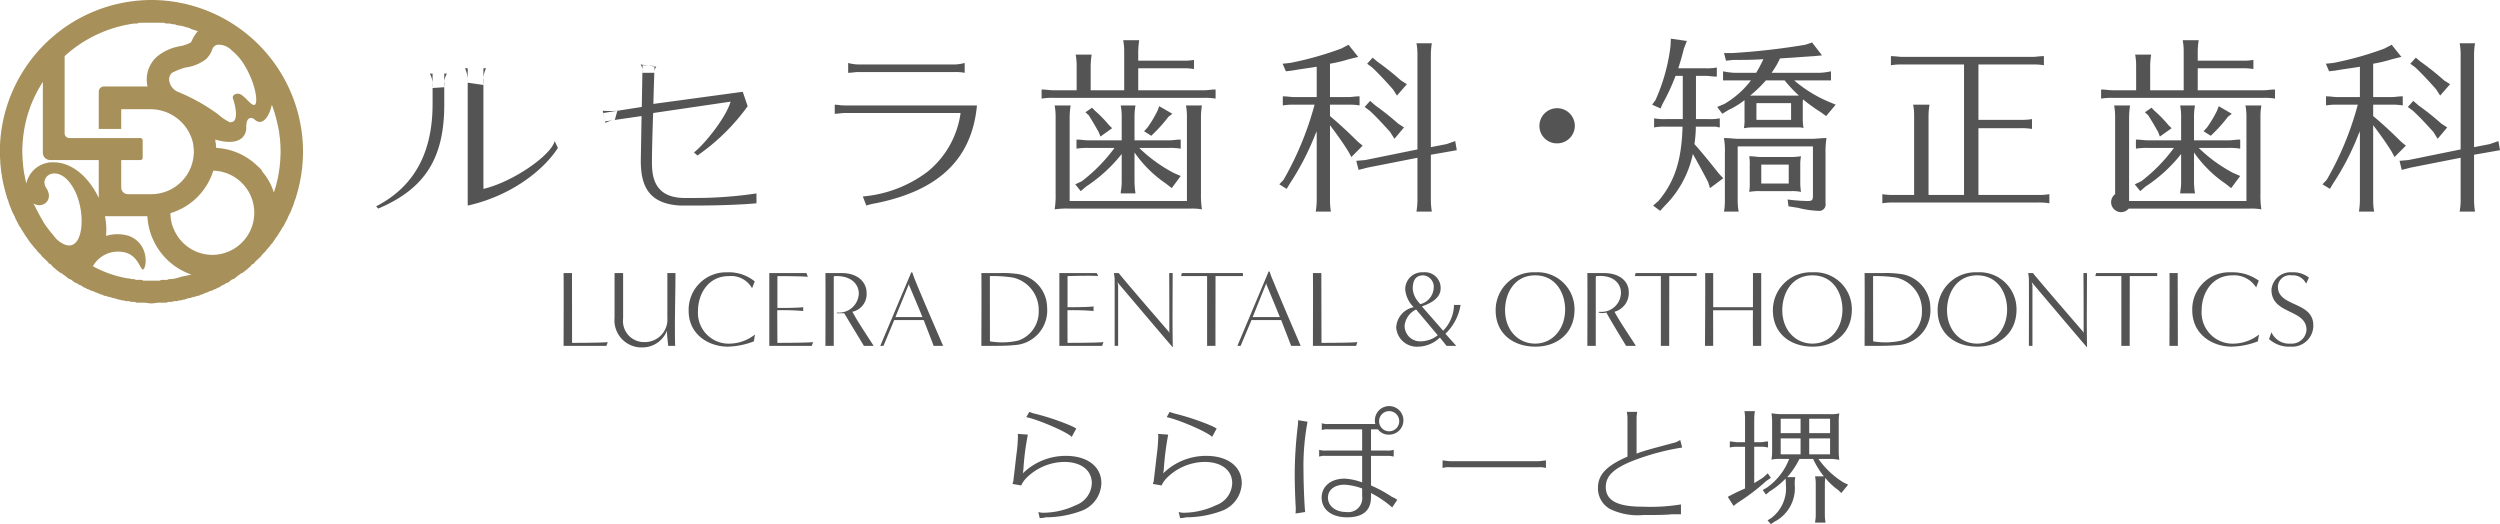
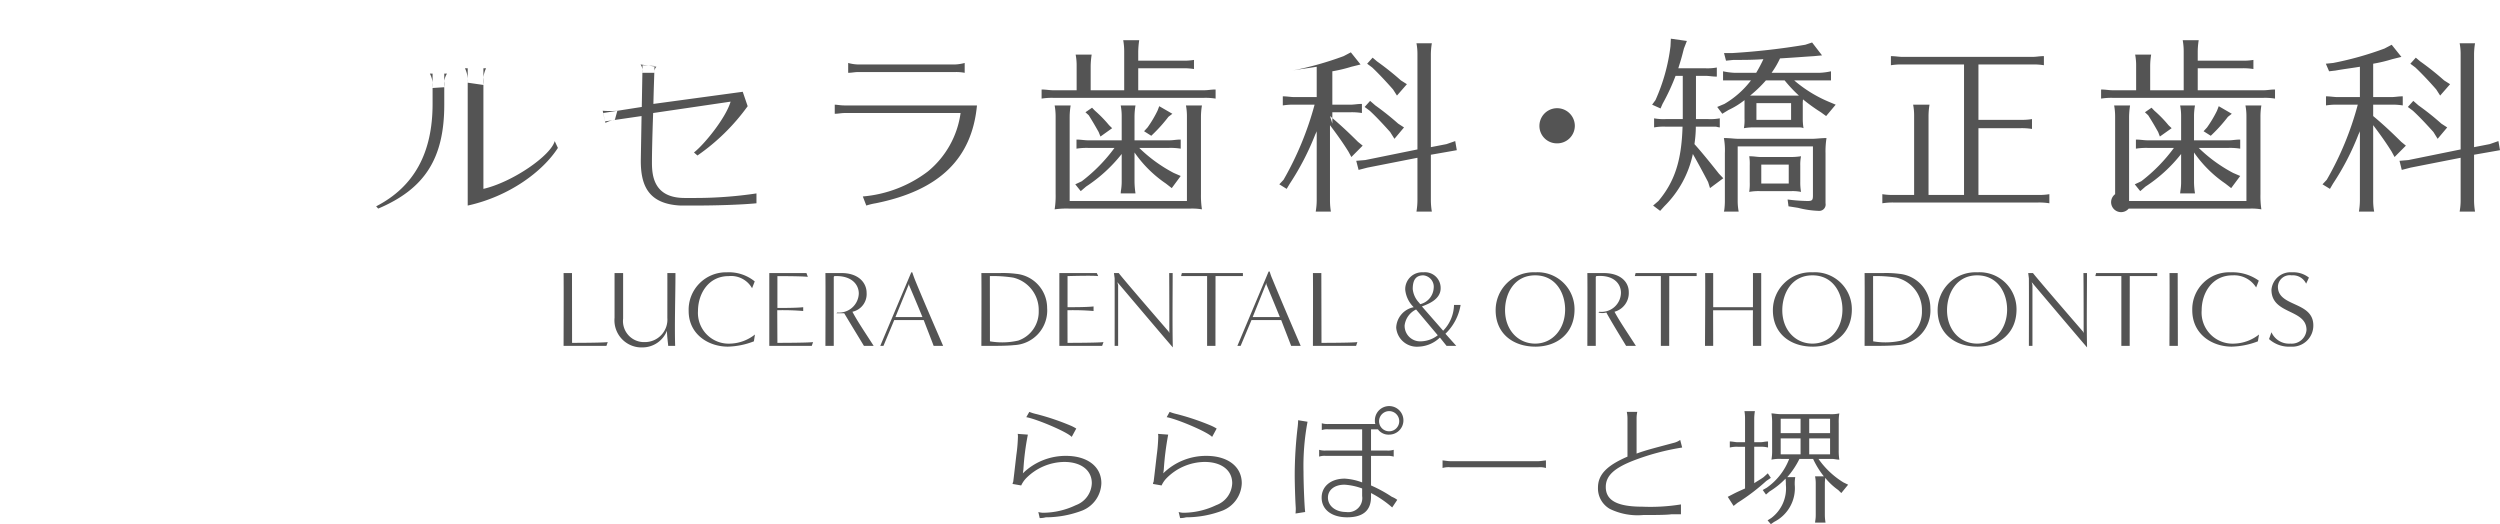
<svg xmlns="http://www.w3.org/2000/svg" id="logo_official02.svg" width="329.59" height="69.1" viewBox="0 0 329.59 69.1">
  <defs>
    <style>
      .cls-1 {
        fill: #545454;
      }

      .cls-1, .cls-2 {
        fill-rule: evenodd;
      }

      .cls-2 {
        fill: #a7905a;
      }
    </style>
  </defs>
-   <path id="シェイプ_834" data-name="シェイプ 834" class="cls-1" d="M1428.92,16772.6a1.587,1.587,0,0,1,.07-0.2c0.03-.2.17-1.4,0.41-3.5a20.777,20.777,0,0,0,.21-2.4,1.8,1.8,0,0,0-.03-0.4l1.34,0.1a33.72,33.72,0,0,0-.59,4.6l-0.07.5a8.068,8.068,0,0,1,5.68-2.3c2.81,0,4.67,1.4,4.67,3.6a4.015,4.015,0,0,1-2.5,3.6,13.513,13.513,0,0,1-4.83.9,2.814,2.814,0,0,1-.8.1l-0.18-.8a2.292,2.292,0,0,0,.65.1,10.135,10.135,0,0,0,4.29-1,3.2,3.2,0,0,0,2.11-2.9c0-1.7-1.41-2.8-3.63-2.8a7.181,7.181,0,0,0-5.08,2.2,3.617,3.617,0,0,0-.6.9l-1.14-.2Zm7.78-6.1c-0.65-.7-4.75-2.4-5.99-2.6l0.4-.7a5.962,5.962,0,0,0,.98.3,32.167,32.167,0,0,1,4.44,1.5,5.175,5.175,0,0,1,.77.4Zm10.73,6.1a0.533,0.533,0,0,1,.07-0.2c0.03-.2.17-1.4,0.41-3.5a21.8,21.8,0,0,0,.2-2.4,1.8,1.8,0,0,0-.03-0.4l1.34,0.1a37.91,37.91,0,0,0-.58,4.6l-0.07.5a8.051,8.051,0,0,1,5.68-2.3c2.81,0,4.67,1.4,4.67,3.6a4.015,4.015,0,0,1-2.5,3.6,13.529,13.529,0,0,1-4.84.9,2.791,2.791,0,0,1-.79.1l-0.19-.8a2.379,2.379,0,0,0,.65.1,10.1,10.1,0,0,0,4.29-1,3.194,3.194,0,0,0,2.12-2.9c0-1.7-1.41-2.8-3.63-2.8a7.146,7.146,0,0,0-5.08,2.2,3.36,3.36,0,0,0-.6.9l-1.14-.2Zm7.78-6.1c-0.66-.7-4.75-2.4-5.99-2.6l0.39-.7a6.363,6.363,0,0,0,.98.3,32.3,32.3,0,0,1,4.45,1.5,5.91,5.91,0,0,1,.77.4Zm11,10.1c0.01-.2.03-0.4,0.03-0.6,0-.1,0-0.1-0.03-0.6-0.05-.9-0.11-2.8-0.11-3.9a54.412,54.412,0,0,1,.4-6.4c0.03-.3.05-0.6,0.05-0.8l1.24,0.2a31.735,31.735,0,0,0-.53,6.6c0,1.5.12,4.6,0.22,5.3Zm9.95-3.7a17.641,17.641,0,0,1,2.75,1.5,2.977,2.977,0,0,1,.71.4l-0.67,1a13.6,13.6,0,0,0-2.79-1.9v0.5q0,2.7-3.15,2.7c-2.02,0-3.36-1-3.36-2.6,0-1.5,1.24-2.5,3.05-2.5a7.8,7.8,0,0,1,2.29.5v-3.5h-4.81a2.236,2.236,0,0,0-.86.1v-0.9a2.563,2.563,0,0,0,.86.1h4.81v-2.8h-4.46a2.159,2.159,0,0,0-.86.1v-0.9a2.505,2.505,0,0,0,.86.1h6.2a0.984,0.984,0,0,1-.06-0.4,1.882,1.882,0,1,1,1.88,1.8,1.727,1.727,0,0,1-1.48-.7h-0.91v2.8h2.13a2.505,2.505,0,0,0,.86-0.1v0.9a2.621,2.621,0,0,0-.86-0.1h-2.13v3.9Zm-1.17.4a8.09,8.09,0,0,0-2.33-.5c-1.32,0-2.18.7-2.18,1.7,0,1.1,1,1.9,2.39,1.9a1.851,1.851,0,0,0,2.12-2.1v-1Zm2.23-8.9a1.33,1.33,0,1,0,1.33-1.3A1.341,1.341,0,0,0,1477.22,16764.4Zm22,6.2a2.784,2.784,0,0,0-.99-0.1h-11.64a2.7,2.7,0,0,0-1,.1v-1c0.17,0,.67.1,1,0.1h11.64c0.29,0,.82-0.1.99-0.1v1Zm17.8,6.1h-1.27c-0.64.1-2.57,0.1-3.72,0.1a8.344,8.344,0,0,1-4.37-.8,3.114,3.114,0,0,1-1.58-2.8c0-1.7,1.11-2.9,3.89-4.1v-5.1a4.417,4.417,0,0,0-.09-0.8h1.38a4.425,4.425,0,0,0-.09.8v4.7c1.34-.5,2.63-0.8,4.84-1.4a2.52,2.52,0,0,0,.91-0.4l0.26,1a31.539,31.539,0,0,0-6.37,1.7c-2.57,1-3.7,2-3.7,3.5,0,1.8,1.55,2.6,4.84,2.6a25.081,25.081,0,0,0,5.07-.3v1.3Zm9.66-4.1c0.45-.3.83-0.5,1.24-0.8l0.55-.5,0.4,0.6-0.59.4a26.941,26.941,0,0,1-3.82,2.9l-0.5.4-0.77-1.2,0.58-.3c0.57-.3,1.02-0.5,1.7-0.8v-5.5h-0.98a3.853,3.853,0,0,0-1.03.1v-0.8c0.38,0,.71.1,1.03,0.1h0.98v-3.1a5.708,5.708,0,0,0-.08-1h1.38a6.346,6.346,0,0,0-.09,1v3.1h0.79c0.4,0,.6-0.1,1.03-0.1v0.8a3.709,3.709,0,0,0-1.03-.1h-0.79v4.8Zm9.93-9.1a4.808,4.808,0,0,0,1.29-.1,6.812,6.812,0,0,0-.08,1.3v3.5a7.431,7.431,0,0,0,.08,1.3c-0.36,0-.63-0.1-1.01-0.1h-1.74a11.085,11.085,0,0,0,3.29,3.1l0.62,0.3-0.9,1.1-0.41-.4a8.564,8.564,0,0,1-1.71-1.6c-0.03.4-.05,0.5-0.05,0.8v4.1a6.346,6.346,0,0,0,.09,1h-1.38l0.02-.2a4.325,4.325,0,0,0,.07-0.8v-4.1a4.588,4.588,0,0,0-.09-1h1.16a11.41,11.41,0,0,1-1.42-2.3h-1.8a10.915,10.915,0,0,1-1.6,2.4h1.05a4.785,4.785,0,0,0-.07.9v0.1a4.971,4.971,0,0,1-2.71,4.9l-0.44.3-0.43-.5,0.48-.3a4.889,4.889,0,0,0,1.93-4.4,5.361,5.361,0,0,0-.04-0.8,10.694,10.694,0,0,1-2.12,1.7l-0.46.4-0.43-.6,0.53-.3a8.233,8.233,0,0,0,2.96-3.8h-1.05a5.08,5.08,0,0,0-1.29.1,6.7,6.7,0,0,0,.09-1.3v-3.5a7.369,7.369,0,0,0-.09-1.3c0.33,0,.67.1,1.29,0.1h6.37Zm-3.82,2.5v-1.9h-2.62v1.9h2.62Zm-2.62.7v2.1h2.62v-2.1h-2.62Zm3.76-.7h2.75v-1.9h-2.75v1.9Zm0,2.8h2.75v-2.1h-2.75v2.1Zm-90.31-53.1a8.207,8.207,0,0,0-.13-1.5h2.11a11.145,11.145,0,0,0-.13,1.5v1.2h5.8a8.392,8.392,0,0,0,1.55-.1v1.2a8.392,8.392,0,0,0-1.55-.1h-5.8v2.9h8.66c0.59,0,.89-0.1,1.54-0.1v1.2a8.287,8.287,0,0,0-1.54-.1h-19.86a8.5,8.5,0,0,0-1.54.1v-1.2c0.56,0,1.05.1,1.54,0.1h3.08v-3.2a7.644,7.644,0,0,0-.13-1.5h2.11a11.145,11.145,0,0,0-.13,1.5v3.2h4.42v-5.1Zm8.27,8.6a7.644,7.644,0,0,0-.13-1.5h2.11a9.092,9.092,0,0,0-.13,1.5v10.2a11.834,11.834,0,0,0,.13,2,7.619,7.619,0,0,0-1.52-.1h-15.97a11.252,11.252,0,0,0-1.93.1,11.116,11.116,0,0,0,.13-2v-10.2a8.207,8.207,0,0,0-.13-1.5h2.11a9.668,9.668,0,0,0-.13,1.5v11.1h15.46v-11.1Zm-6.91,8.5a11.176,11.176,0,0,0,.13,1.6h-1.95l0.02-.3a7.132,7.132,0,0,0,.11-1.3v-3.6a19.822,19.822,0,0,1-4.7,4.3l-0.7.6-0.72-.9,0.85-.4a21.483,21.483,0,0,0,4.32-4.4h-3.47a8.5,8.5,0,0,0-1.54.1v-1.2c0.56,0,1.05.1,1.54,0.1h4.42v-3.1a7.644,7.644,0,0,0-.13-1.5h1.95a9.092,9.092,0,0,0-.13,1.5v3.1h4.55c0.59,0,.9-0.1,1.54-0.1v1.2a8.234,8.234,0,0,0-1.54-.1h-3.93a19.42,19.42,0,0,0,4.55,3.3l0.92,0.4-1.18,1.6-0.77-.6a15.835,15.835,0,0,1-4.14-4.1v3.8Zm-5.21-9.3a16.6,16.6,0,0,1,1.85,1.9l0.41,0.4-1.54,1.1-0.24-.6c-0.51-.9-0.74-1.3-1.3-2.2l-0.44-.4,0.87-.6Zm10.2,0.4-0.52.4a19.741,19.741,0,0,1-1.85,2.1l-0.41.4-0.95-.6,0.46-.5a15.028,15.028,0,0,0,1.31-2.2l0.23-.6Zm20.78,0.3c1.43,1.2,2.59,2.3,3.69,3.4l0.62,0.5-1.49,1.5-0.38-.7c-0.62-1-1.31-2-2.44-3.5v9.9a8.934,8.934,0,0,0,.12,1.5h-2l0.03-.2a9.1,9.1,0,0,0,.1-1.3v-9.1l-0.08.2-0.1.2a34.915,34.915,0,0,1-3.36,6.5l-0.42.7-0.97-.6,0.56-.6a41.56,41.56,0,0,0,4.09-9.9h-2.65a8.557,8.557,0,0,0-1.54.1v-1.2c0.57,0,1.05.1,1.54,0.1H1469v-4c-1.21.2-2.11,0.3-3.21,0.5l-0.85.1-0.44-1,0.98-.1a43.227,43.227,0,0,0,6.76-1.9l0.95-.5,1.28,1.6-1.21.3a19.178,19.178,0,0,1-2.51.6v4.4h2.36c0.59,0,.9-0.1,1.54-0.1v1.2a8.234,8.234,0,0,0-1.54-.1h-2.36v1.5Zm13.3,11.1a9.092,9.092,0,0,0,.13,1.5h-2.03l0.03-.2a9.1,9.1,0,0,0,.1-1.3v-5.6l-6.6,1.3-1.16.3-0.31-1.2,1.19-.1,6.88-1.4v-12.5a7.644,7.644,0,0,0-.13-1.5h2.03a9.092,9.092,0,0,0-.13,1.5v12.2l2.06-.4,1.15-.4,0.21,1.2-1.13.2-2.29.4v6Zm-7.32-12.5a36.533,36.533,0,0,1,3.01,2.4l0.77,0.5-1.26,1.5-0.57-.9c-0.9-1-1.82-2-2.69-2.8l-0.67-.5,0.72-.8Zm0.23-5.8a37.378,37.378,0,0,1,3.14,2.5l0.79,0.5-1.31,1.5-0.51-.8c-0.7-.8-1.8-2-2.75-2.9l-0.67-.5,0.72-.8Zm26.07,8.5a2.326,2.326,0,0,1-2.36,2.3,2.3,2.3,0,0,1-2.31-2.3A2.335,2.335,0,0,1,1503.03,16725.5Zm15.97-1.2v0.3h1.6a6.771,6.771,0,0,0,1.54-.1v1.2a3.1,3.1,0,0,1-.49-0.1h-2.67v0.2a16.991,16.991,0,0,1-.18,2.1c1,1.1,2.44,2.9,3.23,3.9l0.57,0.6-1.75,1.3-0.25-.8c-0.52-1-1.16-2.2-2.01-3.7a13.626,13.626,0,0,1-3.77,6.9l-0.54.6-0.93-.7,0.7-.6c2.18-2.6,3.05-5.4,3.18-9.8h-2.21a6.771,6.771,0,0,0-1.54.1v-1.2a6.862,6.862,0,0,0,1.54.1h2.24v-5.7h-0.95a27.847,27.847,0,0,1-1.72,3.7l-0.26.6-1.11-.5,0.44-.6a24.466,24.466,0,0,0,1.98-7.1l0.05-1,2.11,0.3-0.39,1c-0.28,1.1-.33,1.3-0.74,2.6h3.54a6.726,6.726,0,0,0,1.54-.1v1.2c-0.64,0-.95-0.1-1.54-0.1H1519v5.4Zm16.47-.6a22.953,22.953,0,0,1-2.36-1.7,5.511,5.511,0,0,0-.03.8v1.7a7.308,7.308,0,0,0,.1,1.3,1.094,1.094,0,0,0-.49-0.1h-5.85a7.135,7.135,0,0,0-1.52.1,6.078,6.078,0,0,0,.08-1.3v-2.4a10.452,10.452,0,0,1-2.11,1.3l-0.82.5-0.67-.9,0.95-.4a12,12,0,0,0,3.5-3.1h-3.68v-1.2a9.173,9.173,0,0,0,1.54.2h2.83a20.171,20.171,0,0,0,.95-1.8c-1.36.1-2.54,0.1-3.95,0.1l-0.98.1-0.26-1h1.01a90.752,90.752,0,0,0,9.7-1.1l0.9-.3,1.31,1.7-1.05.1c-1.54.1-2.75,0.2-4.49,0.3a11.823,11.823,0,0,1-1.11,1.9h6.29a8.679,8.679,0,0,0,1.54-.2v1.2h-4.85a17.2,17.2,0,0,0,4.52,2.8l0.95,0.4-1.26,1.5Zm-1.18,3.5c0.59,0,1.2-.1,1.92-0.1a11.116,11.116,0,0,0-.13,2v6.6a0.841,0.841,0,0,1-.9,1,12.441,12.441,0,0,1-2.72-.4l-1.26-.2-0.12-.9a22.93,22.93,0,0,0,2.64.2c0.57,0,.7-0.1.7-0.7v-6.5h-9.92v7.1a7.6,7.6,0,0,0,.13,1.5h-1.95l0.05-.2a8.988,8.988,0,0,0,.08-1.3v-6.2a8.9,8.9,0,0,0-.13-2c0.82,0,1.38.1,1.92,0.1h9.69Zm-2.98,2.4a9.428,9.428,0,0,0,1.54-.1,5.489,5.489,0,0,0-.1,1.2v2.2a7.119,7.119,0,0,0,.1,1.3,5.585,5.585,0,0,0-1.36-.1h-3.96a6.807,6.807,0,0,0-1.51.1,6.931,6.931,0,0,0,.07-1.3v-2.2a5.835,5.835,0,0,0-.07-1.2c0.66,0,1.05.1,1.51,0.1h3.78Zm0.33-8.1h0.93a18.144,18.144,0,0,1-1.88-2h-2.47a16.682,16.682,0,0,1-2.08,2h5.5Zm-4.67,1v2.2h4.57v-2.2h-4.57Zm0.64,8.1v2.5h3.62v-2.5h-3.62Zm36.43,4a8.339,8.339,0,0,0,1.55-.1v1.2a8.339,8.339,0,0,0-1.55-.1h-18.93a8.557,8.557,0,0,0-1.54.1v-1.2a8.448,8.448,0,0,0,1.54.1h2.65v-10.4a7.644,7.644,0,0,0-.13-1.5h2.16a9.092,9.092,0,0,0-.13,1.5v10.4h4.68v-17.2h-8.1a8.557,8.557,0,0,0-1.54.1v-1.2c0.57,0,1.06.1,1.54,0.1h17.09c0.59,0,.89-0.1,1.54-0.1v1.2a8.287,8.287,0,0,0-1.54-.1h-7.09v7.3h5.52a8.234,8.234,0,0,0,1.54-.1v1.3a8.234,8.234,0,0,0-1.54-.1h-5.52v8.8h7.8Zm19.26-18.9a8.207,8.207,0,0,0-.13-1.5h2.11a9.668,9.668,0,0,0-.13,1.5v1.2h5.8a8.234,8.234,0,0,0,1.54-.1v1.2a8.234,8.234,0,0,0-1.54-.1h-5.8v2.9h8.65c0.59,0,.9-0.1,1.54-0.1v1.2a8.234,8.234,0,0,0-1.54-.1h-19.85a8.5,8.5,0,0,0-1.54.1v-1.2c0.56,0,1.05.1,1.54,0.1h3.08v-3.2a7.644,7.644,0,0,0-.13-1.5h2.11a9.668,9.668,0,0,0-.13,1.5v3.2h4.42v-5.1Zm8.27,8.6a7.644,7.644,0,0,0-.13-1.5h2.1a8.934,8.934,0,0,0-.12,1.5v10.2a11.927,11.927,0,0,0,.12,2,7.47,7.47,0,0,0-1.51-.1h-15.98a1.314,1.314,0,1,1-1.79-1.9v-10.2a8.207,8.207,0,0,0-.13-1.5h2.1a11.145,11.145,0,0,0-.13,1.5v11.1h15.47v-11.1Zm-6.91,8.5a9.873,9.873,0,0,0,.13,1.6h-1.96l0.03-.3a7.119,7.119,0,0,0,.1-1.3v-3.6a19.444,19.444,0,0,1-4.7,4.3l-0.69.6-0.72-.9,0.85-.4a21.7,21.7,0,0,0,4.31-4.4h-3.46a8.609,8.609,0,0,0-1.55.1v-1.2c0.57,0,1.06.1,1.55,0.1h4.41v-3.1a7.644,7.644,0,0,0-.13-1.5h1.96a8.114,8.114,0,0,0-.13,1.5v3.1h4.55c0.58,0,.89-0.1,1.54-0.1v1.2a8.341,8.341,0,0,0-1.54-.1h-3.93a19.561,19.561,0,0,0,4.54,3.3l0.93,0.4-1.19,1.6-0.77-.6a15.947,15.947,0,0,1-4.13-4.1v3.8Zm-5.22-9.3a15.806,15.806,0,0,1,1.85,1.9l0.42,0.4-1.55,1.1-0.23-.6c-0.51-.9-0.74-1.3-1.31-2.2l-0.43-.4,0.87-.6Zm10.2,0.4-0.51.4a19.741,19.741,0,0,1-1.85,2.1l-0.41.4-0.95-.6,0.46-.5a15.966,15.966,0,0,0,1.31-2.2l0.23-.6Zm18.64,0.3c1.44,1.2,2.59,2.3,3.7,3.4l0.61,0.5-1.49,1.5-0.38-.7c-0.62-1-1.31-2-2.44-3.5v9.9a8.114,8.114,0,0,0,.13,1.5h-2.01l0.03-.2a9.1,9.1,0,0,0,.1-1.3v-9.1l-0.08.2-0.1.2a33.753,33.753,0,0,1-3.36,6.5l-0.41.7-0.98-.6,0.56-.6a40.752,40.752,0,0,0,4.09-9.9h-2.65a8.557,8.557,0,0,0-1.54.1v-1.2c0.57,0,1.05.1,1.54,0.1h2.93v-4c-1.21.2-2.11,0.3-3.21,0.5l-0.85.1-0.43-1,0.97-.1a42.916,42.916,0,0,0,6.76-1.9l0.95-.5,1.28,1.6-1.21.3a19.178,19.178,0,0,1-2.51.6v4.4h2.36c0.59,0,.9-0.1,1.54-0.1v1.2a8.234,8.234,0,0,0-1.54-.1h-2.36v1.5Zm13.3,11.1a9.092,9.092,0,0,0,.13,1.5h-2.03l0.03-.2a7.845,7.845,0,0,0,.1-1.3v-5.6l-6.6,1.3-1.16.3-0.3-1.2,1.18-.1,6.88-1.4v-12.5a7.644,7.644,0,0,0-.13-1.5h2.03a9.092,9.092,0,0,0-.13,1.5v12.2l2.06-.4,1.15-.4,0.21,1.2-1.13.2-2.29.4v6Zm-7.32-12.5a34.927,34.927,0,0,1,3.01,2.4l0.77,0.5-1.26,1.5-0.56-.9c-0.9-1-1.83-2-2.7-2.8l-0.67-.5,0.72-.8Zm0.23-5.8a35.805,35.805,0,0,1,3.14,2.5l0.79,0.5-1.31,1.5-0.51-.8c-0.69-.8-1.8-2-2.75-2.9l-0.67-.5,0.72-.8Zm-207.75,6.8c-0.41,0-.84.1-1.28,0.1v-1.2c0.28,0,.77.1,1.28,0.1h17.47c-0.67,7-4.93,11.2-13.36,12.9a8.162,8.162,0,0,0-1.23.3l-0.46-1.2a16.469,16.469,0,0,0,8.58-3.3,12.087,12.087,0,0,0,4.31-7.7h-15.31Zm15.85-5.3a5.747,5.747,0,0,0-1.28-.1h-12.79c-0.44,0-.82.1-1.29,0.1v-1.3a5.353,5.353,0,0,0,1.29.2h12.79a5.681,5.681,0,0,0,1.28-.2v1.3Zm-77.59,17.6c5.05-2.6,7.44-7.1,7.44-13.5v-4h1.54v4.1c0,7.1-2.58,11.1-8.71,13.7Zm23.96-7.7c-1.99,3.1-6.41,6.4-11.89,7.6v-18.1h2.07v15.9c3.87-.9,8.9-4.4,9.4-6.3Zm26.18,7.3c-2.04.2-5.45,0.3-8.24,0.3h-1.74c-4.39-.2-5.27-2.8-5.27-5.9,0-.1.05-3,0.1-5.9l-4.81.7-0.26-1.1,5.1-.8c0.05-2.9.1-5.6,0.1-5.5l1.58,0.1c-0.02.8-.1,2.8-0.15,5l11.78-1.6,0.65,1.9a27.325,27.325,0,0,1-6.62,6.5l-0.46-.4c1.3-1,4.18-4.5,4.83-6.7l-10.21,1.5c-0.1,2.6-.16,5.3-0.16,6.5,0,1.7.2,4.7,4.32,4.7h1.34a54.564,54.564,0,0,0,8.12-.6v1.3Zm-18.34-12.2a12.244,12.244,0,0,1-1.93,0l0.36,1.6a3.93,3.93,0,0,1,1.24-.4m3.63-6.2a1.514,1.514,0,0,0-.24-1.1l2.09,0.3a1.076,1.076,0,0,0-.28.8m-29.23,2a3.293,3.293,0,0,0-.36-1.9h2.26a2.679,2.679,0,0,0-.36,1.8m3.09-.6a3.775,3.775,0,0,0-.36-1.9h2.78a3.986,3.986,0,0,0-.35,2.2m65.65,34.4c0-.9.03-8.1,0-9.6h2.44a13.634,13.634,0,0,1,2.14.1,4.517,4.517,0,0,1,4.09,4.5,4.567,4.567,0,0,1-4.37,4.9c-0.88.1-2.5,0.1-3.14,0.1h-1.16Zm1.13-.6a9.542,9.542,0,0,0,3.73-.1,4,4,0,0,0,2.7-3.9,4.381,4.381,0,0,0-3.36-4.4,17.06,17.06,0,0,0-3.08-.2C1425.91,16748.1,1425.92,16751.2,1425.92,16753.9Zm9.15,0.6v-9.6h4.94l0.18,0.4c-0.7-.1-4.04,0-4.04,0v4.1c0.74,0,2.58,0,3.43-.1v0.6a33.59,33.59,0,0,0-3.44-.1l0.01,4.3s4.01,0,4.74-.1l-0.18.5h-5.64Zm14.5-1.7c0-.8,0-6.4-0.02-7.9h0.46c0,2.7-.05,7,0.02,9.8-1.05-1.2-7.31-8.6-7.31-8.6l0.1,0.4v8h-0.46c0-.8.01-6.8,0-8.9l-0.09-.7h0.63c0.59,0.8,6.57,7.7,6.57,7.7Zm4.98,1.7v-9.2h-3.43l0.1-.4h8.05v0.4h-3.61c0,2.7-.01,6.4-0.01,9.2h-1.1Zm11.08,0c-0.34-.9-0.85-2.2-1.31-3.4h-3.92l-1.43,3.4h-0.43l4.12-9.8h0.14a7.272,7.272,0,0,0,.36,1c1.27,3.1,3.13,7.4,3.73,8.8h-1.26Zm-1.49-3.8c-0.77-1.9-1.77-4.3-1.77-4.3v-0.2l-1.81,4.5h3.58Zm4.36,3.8c0-.9.03-8.1,0-9.6h1.11l0.02,9.2s4.02,0,4.73-.1l-0.17.5h-5.69Zm17.62,0-0.88-1.1a4.251,4.251,0,0,1-2.8,1.2,2.729,2.729,0,0,1-2.96-2.5,2.86,2.86,0,0,1,2.31-2.7,3.712,3.712,0,0,1-1.12-2.3,2.231,2.231,0,0,1,2.39-2.3,2.068,2.068,0,0,1,2.28,2.1c0,1.5-1.69,2.1-2.47,2.4l2.8,3.2a5.019,5.019,0,0,0,1.43-3.4h0.87a6.782,6.782,0,0,1-2,3.8l1.43,1.6h-1.28Zm-4.02-4.8a2.687,2.687,0,0,0-1.51,2.1,2.046,2.046,0,0,0,2.17,2.1,3.764,3.764,0,0,0,2.2-.8Zm0.55-.7a2.33,2.33,0,0,0,1.77-2.1,1.515,1.515,0,0,0-1.36-1.7c-0.9,0-1.4.5-1.4,1.8a3.03,3.03,0,0,0,.83,1.8Zm15.18,5.6c-2.92,0-5.24-1.7-5.24-4.8a4.99,4.99,0,0,1,5.23-5,4.872,4.872,0,0,1,5.17,4.9C1502.99,16752.8,1500.74,16754.6,1497.83,16754.6Zm3.92-4.9c0-2.1-1.19-4.5-3.95-4.5s-3.97,2.4-3.97,4.6c0,2.6,1.72,4.4,3.97,4.4C1500.07,16754.2,1501.75,16752.3,1501.75,16749.7Zm8.04,4.8c-0.42-.7-1.84-3-2.61-4.4a1.839,1.839,0,0,1-1.04,0l0.12-.1a2.56,2.56,0,0,0,2.85-2.5c0-1.2-.97-2.4-3.25-2.2l-0.07.1v9.1h-1.11c0-.9.03-8.1,0-9.6h2.15c2.26,0,3.31,1.2,3.31,2.5a2.558,2.558,0,0,1-1.88,2.6c0.63,1.2,1.8,2.9,2.82,4.5h-1.29Zm4.58,0v-9.2h-3.43l0.1-.4h8.05v0.4h-3.61c0,2.7-.01,6.4-0.01,9.2h-1.1Zm12.14,0c0-.5-0.02-3,0-4.7h-5.25c0,1.1.01,3.2,0.01,4.7h-1.08c0-.9.05-8.1,0.02-9.6h1.06v4.5h5.24c0-1.3.01-3.9,0-4.5h1.09v9.6h-1.09Zm7.88,0.1c-2.92,0-5.25-1.7-5.25-4.8a5,5,0,0,1,5.23-5,4.875,4.875,0,0,1,5.18,4.9C1539.55,16752.8,1537.3,16754.6,1534.39,16754.6Zm3.92-4.9c0-2.1-1.19-4.5-3.95-4.5s-3.98,2.4-3.98,4.6c0,2.6,1.73,4.4,3.98,4.4S1538.31,16752.3,1538.31,16749.7Zm2.92,4.8c0-.9.03-8.1,0-9.6h2.44a13.634,13.634,0,0,1,2.14.1,4.517,4.517,0,0,1,4.09,4.5,4.567,4.567,0,0,1-4.37,4.9c-0.88.1-2.5,0.1-3.14,0.1h-1.16Zm1.13-.6a9.542,9.542,0,0,0,3.73-.1,4,4,0,0,0,2.7-3.9,4.381,4.381,0,0,0-3.36-4.4,17.06,17.06,0,0,0-3.08-.2C1542.35,16748.1,1542.36,16751.2,1542.36,16753.9Zm13.74,0.7c-2.92,0-5.24-1.7-5.24-4.8a4.99,4.99,0,0,1,5.23-5,4.872,4.872,0,0,1,5.17,4.9C1561.26,16752.8,1559.01,16754.6,1556.1,16754.6Zm3.92-4.9c0-2.1-1.18-4.5-3.95-4.5-2.74,0-3.97,2.4-3.97,4.6,0,2.6,1.72,4.4,3.97,4.4C1558.34,16754.2,1560.02,16752.3,1560.02,16749.7Zm10.09,3.1c0-.8,0-6.4-0.03-7.9h0.47c0,2.7-.06,7,0.01,9.8-1.05-1.2-7.3-8.6-7.3-8.6l0.1,0.4v8h-0.47c0-.8.02-6.8,0-8.9l-0.09-.7h0.63c0.6,0.8,6.58,7.7,6.58,7.7Zm4.97,1.7v-9.2h-3.43l0.1-.4h8.06v0.4h-3.62c0,2.7-.01,6.4-0.01,9.2h-1.1Zm6.34,0c0-.9.04-8.1,0.01-9.6h1.08c0,2.7.02,6.9,0.02,9.6h-1.11Zm11.66-.6a10.2,10.2,0,0,1-3.45.7c-2.54,0-5.2-1.6-5.2-4.8a4.871,4.871,0,0,1,5.09-5,5.947,5.947,0,0,1,3.68,1.1l-0.35.9a3.405,3.405,0,0,0-3.1-1.6c-2.76,0-4.08,2.4-4.08,4.6a4.092,4.092,0,0,0,4.31,4.4,5.547,5.547,0,0,0,3.25-1.2Zm1.79-1.2a2.532,2.532,0,0,0,2.5,1.5,1.958,1.958,0,0,0,2.12-1.8c0-2.8-4.62-2-4.62-5.3a2.526,2.526,0,0,1,2.72-2.3,3.3,3.3,0,0,1,2.22.7l-0.37.8a1.92,1.92,0,0,0-1.9-1.1,1.571,1.571,0,0,0-1.82,1.5c0,2.7,4.67,1.9,4.67,5.1a2.785,2.785,0,0,1-2.99,2.8,3.916,3.916,0,0,1-2.85-1Zm-225.16,1.8c0-.9.03-8.1,0-9.6h1.11l0.01,9.2s3.99,0,4.7-.1l-0.17.5h-5.65Zm13.79,0c0-.2-0.16-1.3-0.16-2a3.471,3.471,0,0,1-3.16,2.2,3.574,3.574,0,0,1-3.75-3.9v-5.9h1.13v6a2.772,2.772,0,0,0,2.84,3.1,2.967,2.967,0,0,0,2.99-3.2c0-1.8.01-5.1,0-5.9h1.07c0,2.8-.13,6.9-0.04,9.6h-0.92Zm11.3-.6a10.14,10.14,0,0,1-3.43.7c-2.53,0-5.17-1.6-5.17-4.7a4.934,4.934,0,0,1,5.05-5.1,5.391,5.391,0,0,1,3.66,1.2l-0.35.9a3.169,3.169,0,0,0-3.07-1.6c-2.75,0-4.06,2.4-4.06,4.6a4.054,4.054,0,0,0,4.29,4.3,5.484,5.484,0,0,0,3.22-1.2Zm2.03,0.6v-9.6h4.9l0.18,0.5c-0.7-.1-4.01-0.1-4.01-0.1v4.2c0.72,0,2.55,0,3.4-.1v0.5a33.169,33.169,0,0,0-3.42-.1l0.02,4.3s3.98,0,4.7-.1l-0.17.5h-5.6Zm12.48,0c-0.42-.7-1.83-3-2.6-4.3h-1.03l0.12-.1a2.6,2.6,0,0,0,2.83-2.5c0-1.2-.96-2.4-3.22-2.3l-0.08.1v9.1h-1.1c0-.9.03-8.1,0-9.6h2.13c2.25,0,3.3,1.3,3.3,2.6a2.375,2.375,0,0,1-1.87,2.5c0.62,1.2,1.78,2.9,2.8,4.5h-1.28Zm9.19,0c-0.34-.9-0.85-2.2-1.31-3.4h-3.89l-1.42,3.4h-0.42l4.09-9.7h0.13s0.2,0.6.36,1c1.27,3.1,3.11,7.3,3.71,8.7h-1.25Zm-1.48-3.8c-0.77-1.9-1.76-4.2-1.76-4.2v-0.2l-1.8,4.4h3.56Z" transform="translate(-1295.41 -16708.9)" />
-   <path id="シェイプ_833" data-name="シェイプ 833" class="cls-2" d="M1315.38,16708.9a20.037,20.037,0,0,0-19.99,20c0,0.4.03,0.9,0.06,1.3h-0.01c0.01,0.2.02,0.3,0.03,0.4l0.05,0.5c0.01,0.1.04,0.3,0.06,0.5,0.02,0.1.04,0.3,0.07,0.4,0.02,0.2.06,0.4,0.09,0.6a2.74,2.74,0,0,1,.08.4c0.04,0.2.08,0.3,0.13,0.5a1.626,1.626,0,0,0,.1.4c0.04,0.2.1,0.4,0.15,0.6a2.1,2.1,0,0,1,.11.4c0.06,0.2.13,0.3,0.19,0.5,0.04,0.1.08,0.3,0.12,0.4l0.24,0.6c0.04,0.1.07,0.2,0.11,0.3,0.13,0.3.26,0.5,0.4,0.8,0.01,0,.02.1,0.03,0.1,0.13,0.3.26,0.5,0.4,0.8,0.05,0.1.11,0.2,0.16,0.3a2.584,2.584,0,0,1,.31.5c0.07,0.1.14,0.2,0.2,0.3,0.11,0.2.2,0.3,0.31,0.5,0.07,0.1.15,0.2,0.23,0.3,0.1,0.2.21,0.3,0.31,0.5,0.09,0.1.17,0.2,0.26,0.3,0.11,0.1.21,0.3,0.32,0.4,0.09,0.1.18,0.2,0.28,0.3a1.4,1.4,0,0,0,.33.4l0.3,0.3a1.285,1.285,0,0,0,.35.4c0.1,0.1.21,0.2,0.31,0.3a1.44,1.44,0,0,1,.36.4c0.11,0.1.22,0.1,0.33,0.2a1.472,1.472,0,0,0,.38.4c0.11,0.1.23,0.2,0.34,0.3,0.13,0.1.26,0.2,0.4,0.3,0.11,0.1.23,0.1,0.35,0.2s0.27,0.2.41,0.3l0.36,0.3c0.14,0.1.29,0.1,0.43,0.2,0.12,0.1.25,0.2,0.38,0.3s0.29,0.1.43,0.2a0.732,0.732,0,0,0,.39.2l0.45,0.3a0.758,0.758,0,0,1,.4.2,0.929,0.929,0,0,1,.46.2c0.14,0,.27.1,0.41,0.1a0.991,0.991,0,0,0,.48.2c0.14,0.1.27,0.1,0.41,0.2a1.056,1.056,0,0,1,.5.2,0.67,0.67,0,0,1,.42.1c0.16,0,.33.1,0.5,0.1a0.67,0.67,0,0,0,.43.1c0.17,0.1.35,0.1,0.52,0.2a0.656,0.656,0,0,1,.42.1,1.114,1.114,0,0,1,.56.1h0.41a1.209,1.209,0,0,0,.59.1,0.575,0.575,0,0,1,.39.1h0.99c0.33,0,.67.1,1.01,0.1s0.67-.1,1-0.1h1a0.575,0.575,0,0,1,.39-0.1,1.248,1.248,0,0,0,.59-0.1h0.41a1.077,1.077,0,0,1,.55-0.1,0.656,0.656,0,0,1,.42-0.1c0.18-.1.35-0.1,0.53-0.2a0.656,0.656,0,0,0,.42-0.1c0.17,0,.34-0.1.51-0.1a0.656,0.656,0,0,1,.42-0.1,1.023,1.023,0,0,1,.49-0.2c0.14-.1.28-0.1,0.41-0.2a0.991,0.991,0,0,0,.48-0.2c0.14,0,.27-0.1.41-0.1a0.929,0.929,0,0,1,.46-0.2,0.794,0.794,0,0,1,.4-0.2l0.45-.3a0.732,0.732,0,0,0,.39-0.2c0.15-.1.29-0.1,0.44-0.2,0.12-.1.25-0.2,0.37-0.3,0.15-.1.29-0.1,0.43-0.2l0.36-.3c0.14-.1.28-0.2,0.41-0.3s0.24-.1.36-0.2l0.39-.3c0.12-.1.23-0.2,0.34-0.3a1.337,1.337,0,0,0,.38-0.4c0.11-.1.22-0.1,0.33-0.2a1.44,1.44,0,0,1,.36-0.4c0.11-.1.21-0.2,0.31-0.3a1.285,1.285,0,0,0,.35-0.4l0.3-.3a1.6,1.6,0,0,0,.34-0.4l0.27-.3c0.11-.1.22-0.3,0.32-0.4s0.18-.2.26-0.3c0.11-.2.21-0.3,0.31-0.5,0.08-.1.16-0.2,0.23-0.3,0.11-.2.21-0.3,0.31-0.5,0.07-.1.14-0.2,0.2-0.3a2.584,2.584,0,0,1,.31-0.5c0.06-.1.11-0.2,0.16-0.3,0.14-.3.28-0.5,0.41-0.8,0.01,0,.02-0.1.03-0.1,0.13-.3.26-0.5,0.39-0.8,0.04-.1.07-0.2,0.11-0.3,0.08-.2.17-0.4,0.24-0.6,0.04-.1.08-0.3,0.12-0.4,0.07-.2.13-0.3,0.19-0.5a3.294,3.294,0,0,1,.11-0.4c0.06-.2.11-0.4,0.16-0.6a3.77,3.77,0,0,0,.1-0.4c0.04-.2.08-0.3,0.12-0.5a2.74,2.74,0,0,1,.08-0.4c0.03-.2.07-0.4,0.1-0.6,0.02-.1.04-0.3,0.06-0.4,0.02-.2.05-0.4,0.07-0.5,0.01-.2.03-0.3,0.04-0.5,0.01-.1.02-0.2,0.03-0.4h0c0.03-.4.05-0.9,0.05-1.3A20.035,20.035,0,0,0,1315.38,16708.9Zm7.99,6.6a0.913,0.913,0,0,1,.7-0.7,2.357,2.357,0,0,1,1.62.5c0.23,0.2.45,0.4,0.67,0.6a7.554,7.554,0,0,1,1.46,1.9c1.31,2.3,1.61,4.6,1.2,4.9s-1.35-1.2-2-1.4-1.06.3-.89,0.6c0.34,1,.85,3.3-0.46,3.1a6.722,6.722,0,0,1-1.47-1,24.643,24.643,0,0,0-5.36-3h0a1.927,1.927,0,0,1-1.11-1.4,1.163,1.163,0,0,1,.36-1.1,9.122,9.122,0,0,1,1.78-.7,5.68,5.68,0,0,0,2.7-1.1A3.493,3.493,0,0,0,1323.37,16715.5Zm-19.44.8a17.025,17.025,0,0,1,9.18-4.3h0.34c0.12,0,.24-0.1.37-0.1h3.21a0.935,0.935,0,0,0,.51.1h0.28a1.35,1.35,0,0,0,.62.1,0.131,0.131,0,0,1,.14.1c0.24,0,.48.1,0.71,0.1h0.02c0.36,0.1.71,0.2,1.06,0.3a0.151,0.151,0,0,1,.16.1c0.31,0.1.62,0.2,0.92,0.3h0.06a4.373,4.373,0,0,0-.78,1.2,1.194,1.194,0,0,1-.17.3,4.665,4.665,0,0,1-1.47.5,6.387,6.387,0,0,0-3.02,1.4,4.036,4.036,0,0,0-1.23,3.8c0.01,0,.02.1,0.03,0.1h-5.74a0.69,0.69,0,0,0-.7.7v4.9h2.96v-2.6h3.85a5.758,5.758,0,0,1,5.55,4.2c0.01,0,.01.1,0.02,0.1a2.263,2.263,0,0,1,.09.5c0.01,0,.01,0,0.01.1a2.766,2.766,0,0,1,.05.5h0a5.614,5.614,0,0,1-5.58,5.8h-3.12a0.884,0.884,0,0,1-.87-0.9v-3.6h2.47a0.312,0.312,0,0,0,.36-0.3v-2.3a0.312,0.312,0,0,0-.36-0.3h-9.31a0.633,0.633,0,0,1-.62-0.6v-10.2Zm-1.1,24.1c-0.57-.7-1.08-1.3-1.56-2-0.12-.2-0.23-0.4-0.34-0.6-0.36-.6-0.67-1.2-0.96-1.8l-0.18-.3c1.18,0.8,2.77-.4,1.73-2-1.09-1.6,1.64-3.4,3.57,0C1307.05,16737.1,1306.37,16743.6,1302.83,16740.4Zm-0.33-10.1a3.538,3.538,0,0,0-3.62,2.8,14.492,14.492,0,0,0,.81,2.3,14.492,14.492,0,0,1-.81-2.3h0a0.355,0.355,0,0,0-.02-0.1c-0.07-.3-0.14-0.6-0.19-0.9h0l-0.06-.3c-0.04-.2-0.07-0.4-0.1-0.6a0.158,0.158,0,0,0-.01-0.1c-0.02-.1-0.03-0.3-0.04-0.4l-0.05-.5a0.158,0.158,0,0,0-.01-0.1c-0.01-.1-0.01-0.3-0.02-0.4-0.01-.3-0.03-0.5-0.03-0.8s0.01-.6.02-0.8c0.01-.1.02-0.2,0.02-0.3,0.01-.2.02-0.3,0.04-0.5l0.04-.4c0.01-.1.02-0.2,0.04-0.3a16.573,16.573,0,0,1,2.55-6.9v9.3a0.969,0.969,0,0,0,1.01,1h6.36v5C1307.21,16732.4,1305,16730.3,1302.5,16730.3Zm16.73,15.1a4.343,4.343,0,0,1-1.58.3,0.476,0.476,0,0,1-.35.1h-0.37a0.836,0.836,0,0,0-.48.1h-2.04a0.329,0.329,0,0,1-.28-0.1h-0.7a0.31,0.31,0,0,1-.27-0.1,1.845,1.845,0,0,1-.73-0.1h-0.19a14.684,14.684,0,0,1-4.58-1.6,3.776,3.776,0,0,1,3.75-1.9c2.29,0.2,2.49,2.6,2.9,2.3,0.47-.3.75-3.4-1.91-4.4a5.138,5.138,0,0,0-3.01,0,9.288,9.288,0,0,0-.14-2.6h5.59a8.623,8.623,0,0,0,5.81,7.7C1320.19,16745.2,1319.71,16745.3,1319.23,16745.4Zm4.16-2.9a5.525,5.525,0,0,1-5.07-3.4c-0.05-.1-0.09-0.2-0.13-0.3-0.02-.1-0.03-0.1-0.04-0.1a5.712,5.712,0,0,1-.27-1.7,8.452,8.452,0,0,0,5.65-5.6A5.551,5.551,0,0,1,1323.39,16742.5Zm8.99-12.9c-0.01.1-.01,0.2-0.02,0.4-0.01.1-.02,0.3-0.04,0.4-0.01.2-.02,0.3-0.04,0.5-0.02.1-.04,0.3-0.06,0.4s-0.04.3-.06,0.4c-0.03.2-.06,0.3-0.08,0.5a2.476,2.476,0,0,0-.09.4,3.77,3.77,0,0,0-.1.4c-0.02.1-.05,0.2-0.07,0.3-0.01,0-.02,0-0.03.1-0.04.1-.08,0.3-0.13,0.4s-0.07.3-.12,0.4a0.168,0.168,0,0,0-.02.1,7.79,7.79,0,0,0-1.55-2.8,1.667,1.667,0,0,0-.08-0.2c-0.26-.3-0.54-0.5-0.83-0.8-0.16-.1-0.33-0.3-0.5-0.4a8.414,8.414,0,0,0-4.65-1.7c-0.01-.2-0.04-0.5-0.07-0.7h-0.01c-0.02-.2-0.03-0.3-0.05-0.4,3.48,1,4.13-.7,4.1-1.6-0.05-1.3.62-1.5,1.14-1,1.07,0.9,1.94-.6,2.23-2a19.791,19.791,0,0,1,.84,3c0.01,0,.02,0,0.02.1,0.04,0.2.08,0.4,0.11,0.6l0.03,0.3c0.03,0.2.05,0.3,0.07,0.5s0.02,0.3.03,0.4c0.01,0.2.02,0.3,0.03,0.4,0.01,0.3.02,0.6,0.02,0.9C1332.4,16729.1,1332.39,16729.3,1332.38,16729.6Z" transform="translate(-1295.41 -16708.9)" />
+   <path id="シェイプ_834" data-name="シェイプ 834" class="cls-1" d="M1428.92,16772.6a1.587,1.587,0,0,1,.07-0.2c0.03-.2.17-1.4,0.41-3.5a20.777,20.777,0,0,0,.21-2.4,1.8,1.8,0,0,0-.03-0.4l1.34,0.1a33.72,33.72,0,0,0-.59,4.6l-0.07.5a8.068,8.068,0,0,1,5.68-2.3c2.81,0,4.67,1.4,4.67,3.6a4.015,4.015,0,0,1-2.5,3.6,13.513,13.513,0,0,1-4.83.9,2.814,2.814,0,0,1-.8.1l-0.18-.8a2.292,2.292,0,0,0,.65.1,10.135,10.135,0,0,0,4.29-1,3.2,3.2,0,0,0,2.11-2.9c0-1.7-1.41-2.8-3.63-2.8a7.181,7.181,0,0,0-5.08,2.2,3.617,3.617,0,0,0-.6.9l-1.14-.2Zm7.78-6.1c-0.65-.7-4.75-2.4-5.99-2.6l0.4-.7a5.962,5.962,0,0,0,.98.3,32.167,32.167,0,0,1,4.44,1.5,5.175,5.175,0,0,1,.77.4Zm10.73,6.1a0.533,0.533,0,0,1,.07-0.2c0.03-.2.17-1.4,0.41-3.5a21.8,21.8,0,0,0,.2-2.4,1.8,1.8,0,0,0-.03-0.4l1.34,0.1a37.91,37.91,0,0,0-.58,4.6l-0.07.5a8.051,8.051,0,0,1,5.68-2.3c2.81,0,4.67,1.4,4.67,3.6a4.015,4.015,0,0,1-2.5,3.6,13.529,13.529,0,0,1-4.84.9,2.791,2.791,0,0,1-.79.1l-0.19-.8a2.379,2.379,0,0,0,.65.1,10.1,10.1,0,0,0,4.29-1,3.194,3.194,0,0,0,2.12-2.9c0-1.7-1.41-2.8-3.63-2.8a7.146,7.146,0,0,0-5.08,2.2,3.36,3.36,0,0,0-.6.9l-1.14-.2Zm7.78-6.1c-0.66-.7-4.75-2.4-5.99-2.6l0.39-.7a6.363,6.363,0,0,0,.98.3,32.3,32.3,0,0,1,4.45,1.5,5.91,5.91,0,0,1,.77.4Zm11,10.1c0.01-.2.03-0.4,0.03-0.6,0-.1,0-0.1-0.03-0.6-0.05-.9-0.11-2.8-0.11-3.9a54.412,54.412,0,0,1,.4-6.4c0.03-.3.05-0.6,0.05-0.8l1.24,0.2a31.735,31.735,0,0,0-.53,6.6c0,1.5.12,4.6,0.22,5.3Zm9.95-3.7a17.641,17.641,0,0,1,2.75,1.5,2.977,2.977,0,0,1,.71.4l-0.67,1a13.6,13.6,0,0,0-2.79-1.9v0.5q0,2.7-3.15,2.7c-2.02,0-3.36-1-3.36-2.6,0-1.5,1.24-2.5,3.05-2.5a7.8,7.8,0,0,1,2.29.5v-3.5h-4.81a2.236,2.236,0,0,0-.86.1v-0.9a2.563,2.563,0,0,0,.86.1h4.81v-2.8h-4.46a2.159,2.159,0,0,0-.86.1v-0.9a2.505,2.505,0,0,0,.86.1h6.2a0.984,0.984,0,0,1-.06-0.4,1.882,1.882,0,1,1,1.88,1.8,1.727,1.727,0,0,1-1.48-.7h-0.91v2.8h2.13a2.505,2.505,0,0,0,.86-0.1v0.9a2.621,2.621,0,0,0-.86-0.1h-2.13v3.9Zm-1.17.4a8.09,8.09,0,0,0-2.33-.5c-1.32,0-2.18.7-2.18,1.7,0,1.1,1,1.9,2.39,1.9a1.851,1.851,0,0,0,2.12-2.1v-1Zm2.23-8.9a1.33,1.33,0,1,0,1.33-1.3A1.341,1.341,0,0,0,1477.22,16764.4Zm22,6.2a2.784,2.784,0,0,0-.99-0.1h-11.64a2.7,2.7,0,0,0-1,.1v-1c0.17,0,.67.1,1,0.1h11.64c0.29,0,.82-0.1.99-0.1v1Zm17.8,6.1h-1.27c-0.64.1-2.57,0.1-3.72,0.1a8.344,8.344,0,0,1-4.37-.8,3.114,3.114,0,0,1-1.58-2.8c0-1.7,1.11-2.9,3.89-4.1v-5.1a4.417,4.417,0,0,0-.09-0.8h1.38a4.425,4.425,0,0,0-.09.8v4.7c1.34-.5,2.63-0.8,4.84-1.4a2.52,2.52,0,0,0,.91-0.4l0.26,1a31.539,31.539,0,0,0-6.37,1.7c-2.57,1-3.7,2-3.7,3.5,0,1.8,1.55,2.6,4.84,2.6a25.081,25.081,0,0,0,5.07-.3v1.3Zm9.66-4.1c0.45-.3.83-0.5,1.24-0.8l0.55-.5,0.4,0.6-0.59.4a26.941,26.941,0,0,1-3.82,2.9l-0.5.4-0.77-1.2,0.58-.3c0.57-.3,1.02-0.5,1.7-0.8v-5.5h-0.98a3.853,3.853,0,0,0-1.03.1v-0.8c0.38,0,.71.1,1.03,0.1h0.98v-3.1a5.708,5.708,0,0,0-.08-1h1.38a6.346,6.346,0,0,0-.09,1v3.1h0.79c0.4,0,.6-0.1,1.03-0.1v0.8a3.709,3.709,0,0,0-1.03-.1h-0.79v4.8Zm9.93-9.1a4.808,4.808,0,0,0,1.29-.1,6.812,6.812,0,0,0-.08,1.3v3.5a7.431,7.431,0,0,0,.08,1.3c-0.36,0-.63-0.1-1.01-0.1h-1.74a11.085,11.085,0,0,0,3.29,3.1l0.62,0.3-0.9,1.1-0.41-.4a8.564,8.564,0,0,1-1.71-1.6c-0.03.4-.05,0.5-0.05,0.8v4.1a6.346,6.346,0,0,0,.09,1h-1.38l0.02-.2a4.325,4.325,0,0,0,.07-0.8v-4.1a4.588,4.588,0,0,0-.09-1h1.16a11.41,11.41,0,0,1-1.42-2.3h-1.8a10.915,10.915,0,0,1-1.6,2.4h1.05a4.785,4.785,0,0,0-.07.9v0.1a4.971,4.971,0,0,1-2.71,4.9l-0.44.3-0.43-.5,0.48-.3a4.889,4.889,0,0,0,1.93-4.4,5.361,5.361,0,0,0-.04-0.8,10.694,10.694,0,0,1-2.12,1.7l-0.46.4-0.43-.6,0.53-.3a8.233,8.233,0,0,0,2.96-3.8h-1.05a5.08,5.08,0,0,0-1.29.1,6.7,6.7,0,0,0,.09-1.3v-3.5a7.369,7.369,0,0,0-.09-1.3c0.33,0,.67.1,1.29,0.1h6.37Zm-3.82,2.5v-1.9h-2.62v1.9h2.62Zm-2.62.7v2.1h2.62v-2.1h-2.62Zm3.76-.7h2.75v-1.9h-2.75v1.9Zm0,2.8h2.75v-2.1h-2.75v2.1Zm-90.31-53.1a8.207,8.207,0,0,0-.13-1.5h2.11a11.145,11.145,0,0,0-.13,1.5v1.2h5.8a8.392,8.392,0,0,0,1.55-.1v1.2a8.392,8.392,0,0,0-1.55-.1h-5.8v2.9h8.66c0.59,0,.89-0.1,1.54-0.1v1.2a8.287,8.287,0,0,0-1.54-.1h-19.86a8.5,8.5,0,0,0-1.54.1v-1.2c0.56,0,1.05.1,1.54,0.1h3.08v-3.2a7.644,7.644,0,0,0-.13-1.5h2.11a11.145,11.145,0,0,0-.13,1.5v3.2h4.42v-5.1Zm8.27,8.6a7.644,7.644,0,0,0-.13-1.5h2.11a9.092,9.092,0,0,0-.13,1.5v10.2a11.834,11.834,0,0,0,.13,2,7.619,7.619,0,0,0-1.52-.1h-15.97a11.252,11.252,0,0,0-1.93.1,11.116,11.116,0,0,0,.13-2v-10.2a8.207,8.207,0,0,0-.13-1.5h2.11a9.668,9.668,0,0,0-.13,1.5v11.1h15.46v-11.1Zm-6.91,8.5a11.176,11.176,0,0,0,.13,1.6h-1.95l0.02-.3a7.132,7.132,0,0,0,.11-1.3v-3.6a19.822,19.822,0,0,1-4.7,4.3l-0.7.6-0.72-.9,0.85-.4a21.483,21.483,0,0,0,4.32-4.4h-3.47a8.5,8.5,0,0,0-1.54.1v-1.2c0.56,0,1.05.1,1.54,0.1h4.42v-3.1a7.644,7.644,0,0,0-.13-1.5h1.95a9.092,9.092,0,0,0-.13,1.5v3.1h4.55c0.59,0,.9-0.1,1.54-0.1v1.2a8.234,8.234,0,0,0-1.54-.1h-3.93a19.42,19.42,0,0,0,4.55,3.3l0.92,0.4-1.18,1.6-0.77-.6a15.835,15.835,0,0,1-4.14-4.1v3.8Zm-5.21-9.3a16.6,16.6,0,0,1,1.85,1.9l0.41,0.4-1.54,1.1-0.24-.6c-0.51-.9-0.74-1.3-1.3-2.2l-0.44-.4,0.87-.6Zm10.2,0.4-0.52.4a19.741,19.741,0,0,1-1.85,2.1l-0.41.4-0.95-.6,0.46-.5a15.028,15.028,0,0,0,1.31-2.2l0.23-.6Zm20.78,0.3c1.43,1.2,2.59,2.3,3.69,3.4l0.62,0.5-1.49,1.5-0.38-.7c-0.62-1-1.31-2-2.44-3.5v9.9a8.934,8.934,0,0,0,.12,1.5h-2l0.03-.2a9.1,9.1,0,0,0,.1-1.3v-9.1l-0.08.2-0.1.2a34.915,34.915,0,0,1-3.36,6.5l-0.42.7-0.97-.6,0.56-.6a41.56,41.56,0,0,0,4.09-9.9h-2.65a8.557,8.557,0,0,0-1.54.1v-1.2c0.57,0,1.05.1,1.54,0.1H1469v-4c-1.21.2-2.11,0.3-3.21,0.5a43.227,43.227,0,0,0,6.76-1.9l0.95-.5,1.28,1.6-1.21.3a19.178,19.178,0,0,1-2.51.6v4.4h2.36c0.59,0,.9-0.1,1.54-0.1v1.2a8.234,8.234,0,0,0-1.54-.1h-2.36v1.5Zm13.3,11.1a9.092,9.092,0,0,0,.13,1.5h-2.03l0.03-.2a9.1,9.1,0,0,0,.1-1.3v-5.6l-6.6,1.3-1.16.3-0.31-1.2,1.19-.1,6.88-1.4v-12.5a7.644,7.644,0,0,0-.13-1.5h2.03a9.092,9.092,0,0,0-.13,1.5v12.2l2.06-.4,1.15-.4,0.21,1.2-1.13.2-2.29.4v6Zm-7.32-12.5a36.533,36.533,0,0,1,3.01,2.4l0.77,0.5-1.26,1.5-0.57-.9c-0.9-1-1.82-2-2.69-2.8l-0.67-.5,0.72-.8Zm0.23-5.8a37.378,37.378,0,0,1,3.14,2.5l0.79,0.5-1.31,1.5-0.51-.8c-0.7-.8-1.8-2-2.75-2.9l-0.67-.5,0.72-.8Zm26.07,8.5a2.326,2.326,0,0,1-2.36,2.3,2.3,2.3,0,0,1-2.31-2.3A2.335,2.335,0,0,1,1503.03,16725.5Zm15.97-1.2v0.3h1.6a6.771,6.771,0,0,0,1.54-.1v1.2a3.1,3.1,0,0,1-.49-0.1h-2.67v0.2a16.991,16.991,0,0,1-.18,2.1c1,1.1,2.44,2.9,3.23,3.9l0.57,0.6-1.75,1.3-0.25-.8c-0.52-1-1.16-2.2-2.01-3.7a13.626,13.626,0,0,1-3.77,6.9l-0.54.6-0.93-.7,0.7-.6c2.18-2.6,3.05-5.4,3.18-9.8h-2.21a6.771,6.771,0,0,0-1.54.1v-1.2a6.862,6.862,0,0,0,1.54.1h2.24v-5.7h-0.95a27.847,27.847,0,0,1-1.72,3.7l-0.26.6-1.11-.5,0.44-.6a24.466,24.466,0,0,0,1.98-7.1l0.05-1,2.11,0.3-0.39,1c-0.28,1.1-.33,1.3-0.74,2.6h3.54a6.726,6.726,0,0,0,1.54-.1v1.2c-0.64,0-.95-0.1-1.54-0.1H1519v5.4Zm16.47-.6a22.953,22.953,0,0,1-2.36-1.7,5.511,5.511,0,0,0-.03.8v1.7a7.308,7.308,0,0,0,.1,1.3,1.094,1.094,0,0,0-.49-0.1h-5.85a7.135,7.135,0,0,0-1.52.1,6.078,6.078,0,0,0,.08-1.3v-2.4a10.452,10.452,0,0,1-2.11,1.3l-0.82.5-0.67-.9,0.95-.4a12,12,0,0,0,3.5-3.1h-3.68v-1.2a9.173,9.173,0,0,0,1.54.2h2.83a20.171,20.171,0,0,0,.95-1.8c-1.36.1-2.54,0.1-3.95,0.1l-0.98.1-0.26-1h1.01a90.752,90.752,0,0,0,9.7-1.1l0.9-.3,1.31,1.7-1.05.1c-1.54.1-2.75,0.2-4.49,0.3a11.823,11.823,0,0,1-1.11,1.9h6.29a8.679,8.679,0,0,0,1.54-.2v1.2h-4.85a17.2,17.2,0,0,0,4.52,2.8l0.95,0.4-1.26,1.5Zm-1.18,3.5c0.59,0,1.2-.1,1.92-0.1a11.116,11.116,0,0,0-.13,2v6.6a0.841,0.841,0,0,1-.9,1,12.441,12.441,0,0,1-2.72-.4l-1.26-.2-0.12-.9a22.93,22.93,0,0,0,2.64.2c0.57,0,.7-0.1.7-0.7v-6.5h-9.92v7.1a7.6,7.6,0,0,0,.13,1.5h-1.95l0.05-.2a8.988,8.988,0,0,0,.08-1.3v-6.2a8.9,8.9,0,0,0-.13-2c0.82,0,1.38.1,1.92,0.1h9.69Zm-2.98,2.4a9.428,9.428,0,0,0,1.54-.1,5.489,5.489,0,0,0-.1,1.2v2.2a7.119,7.119,0,0,0,.1,1.3,5.585,5.585,0,0,0-1.36-.1h-3.96a6.807,6.807,0,0,0-1.51.1,6.931,6.931,0,0,0,.07-1.3v-2.2a5.835,5.835,0,0,0-.07-1.2c0.66,0,1.05.1,1.51,0.1h3.78Zm0.33-8.1h0.93a18.144,18.144,0,0,1-1.88-2h-2.47a16.682,16.682,0,0,1-2.08,2h5.5Zm-4.67,1v2.2h4.57v-2.2h-4.57Zm0.64,8.1v2.5h3.62v-2.5h-3.62Zm36.43,4a8.339,8.339,0,0,0,1.55-.1v1.2a8.339,8.339,0,0,0-1.55-.1h-18.93a8.557,8.557,0,0,0-1.54.1v-1.2a8.448,8.448,0,0,0,1.54.1h2.65v-10.4a7.644,7.644,0,0,0-.13-1.5h2.16a9.092,9.092,0,0,0-.13,1.5v10.4h4.68v-17.2h-8.1a8.557,8.557,0,0,0-1.54.1v-1.2c0.57,0,1.06.1,1.54,0.1h17.09c0.59,0,.89-0.1,1.54-0.1v1.2a8.287,8.287,0,0,0-1.54-.1h-7.09v7.3h5.52a8.234,8.234,0,0,0,1.54-.1v1.3a8.234,8.234,0,0,0-1.54-.1h-5.52v8.8h7.8Zm19.26-18.9a8.207,8.207,0,0,0-.13-1.5h2.11a9.668,9.668,0,0,0-.13,1.5v1.2h5.8a8.234,8.234,0,0,0,1.54-.1v1.2a8.234,8.234,0,0,0-1.54-.1h-5.8v2.9h8.65c0.59,0,.9-0.1,1.54-0.1v1.2a8.234,8.234,0,0,0-1.54-.1h-19.85a8.5,8.5,0,0,0-1.54.1v-1.2c0.56,0,1.05.1,1.54,0.1h3.08v-3.2a7.644,7.644,0,0,0-.13-1.5h2.11a9.668,9.668,0,0,0-.13,1.5v3.2h4.42v-5.1Zm8.27,8.6a7.644,7.644,0,0,0-.13-1.5h2.1a8.934,8.934,0,0,0-.12,1.5v10.2a11.927,11.927,0,0,0,.12,2,7.47,7.47,0,0,0-1.51-.1h-15.98a1.314,1.314,0,1,1-1.79-1.9v-10.2a8.207,8.207,0,0,0-.13-1.5h2.1a11.145,11.145,0,0,0-.13,1.5v11.1h15.47v-11.1Zm-6.91,8.5a9.873,9.873,0,0,0,.13,1.6h-1.96l0.03-.3a7.119,7.119,0,0,0,.1-1.3v-3.6a19.444,19.444,0,0,1-4.7,4.3l-0.69.6-0.72-.9,0.85-.4a21.7,21.7,0,0,0,4.31-4.4h-3.46a8.609,8.609,0,0,0-1.55.1v-1.2c0.57,0,1.06.1,1.55,0.1h4.41v-3.1a7.644,7.644,0,0,0-.13-1.5h1.96a8.114,8.114,0,0,0-.13,1.5v3.1h4.55c0.58,0,.89-0.1,1.54-0.1v1.2a8.341,8.341,0,0,0-1.54-.1h-3.93a19.561,19.561,0,0,0,4.54,3.3l0.93,0.4-1.19,1.6-0.77-.6a15.947,15.947,0,0,1-4.13-4.1v3.8Zm-5.22-9.3a15.806,15.806,0,0,1,1.85,1.9l0.42,0.4-1.55,1.1-0.23-.6c-0.51-.9-0.74-1.3-1.31-2.2l-0.43-.4,0.87-.6Zm10.2,0.4-0.51.4a19.741,19.741,0,0,1-1.85,2.1l-0.41.4-0.95-.6,0.46-.5a15.966,15.966,0,0,0,1.31-2.2l0.23-.6Zm18.64,0.3c1.44,1.2,2.59,2.3,3.7,3.4l0.61,0.5-1.49,1.5-0.38-.7c-0.62-1-1.31-2-2.44-3.5v9.9a8.114,8.114,0,0,0,.13,1.5h-2.01l0.03-.2a9.1,9.1,0,0,0,.1-1.3v-9.1l-0.08.2-0.1.2a33.753,33.753,0,0,1-3.36,6.5l-0.41.7-0.98-.6,0.56-.6a40.752,40.752,0,0,0,4.09-9.9h-2.65a8.557,8.557,0,0,0-1.54.1v-1.2c0.57,0,1.05.1,1.54,0.1h2.93v-4c-1.21.2-2.11,0.3-3.21,0.5l-0.85.1-0.43-1,0.97-.1a42.916,42.916,0,0,0,6.76-1.9l0.95-.5,1.28,1.6-1.21.3a19.178,19.178,0,0,1-2.51.6v4.4h2.36c0.59,0,.9-0.1,1.54-0.1v1.2a8.234,8.234,0,0,0-1.54-.1h-2.36v1.5Zm13.3,11.1a9.092,9.092,0,0,0,.13,1.5h-2.03l0.03-.2a7.845,7.845,0,0,0,.1-1.3v-5.6l-6.6,1.3-1.16.3-0.3-1.2,1.18-.1,6.88-1.4v-12.5a7.644,7.644,0,0,0-.13-1.5h2.03a9.092,9.092,0,0,0-.13,1.5v12.2l2.06-.4,1.15-.4,0.21,1.2-1.13.2-2.29.4v6Zm-7.32-12.5a34.927,34.927,0,0,1,3.01,2.4l0.77,0.5-1.26,1.5-0.56-.9c-0.9-1-1.83-2-2.7-2.8l-0.67-.5,0.72-.8Zm0.23-5.8a35.805,35.805,0,0,1,3.14,2.5l0.79,0.5-1.31,1.5-0.51-.8c-0.69-.8-1.8-2-2.75-2.9l-0.67-.5,0.72-.8Zm-207.75,6.8c-0.41,0-.84.1-1.28,0.1v-1.2c0.28,0,.77.1,1.28,0.1h17.47c-0.67,7-4.93,11.2-13.36,12.9a8.162,8.162,0,0,0-1.23.3l-0.46-1.2a16.469,16.469,0,0,0,8.58-3.3,12.087,12.087,0,0,0,4.31-7.7h-15.31Zm15.85-5.3a5.747,5.747,0,0,0-1.28-.1h-12.79c-0.44,0-.82.1-1.29,0.1v-1.3a5.353,5.353,0,0,0,1.29.2h12.79a5.681,5.681,0,0,0,1.28-.2v1.3Zm-77.59,17.6c5.05-2.6,7.44-7.1,7.44-13.5v-4h1.54v4.1c0,7.1-2.58,11.1-8.71,13.7Zm23.96-7.7c-1.99,3.1-6.41,6.4-11.89,7.6v-18.1h2.07v15.9c3.87-.9,8.9-4.4,9.4-6.3Zm26.18,7.3c-2.04.2-5.45,0.3-8.24,0.3h-1.74c-4.39-.2-5.27-2.8-5.27-5.9,0-.1.05-3,0.1-5.9l-4.81.7-0.26-1.1,5.1-.8c0.05-2.9.1-5.6,0.1-5.5l1.58,0.1c-0.02.8-.1,2.8-0.15,5l11.78-1.6,0.65,1.9a27.325,27.325,0,0,1-6.62,6.5l-0.46-.4c1.3-1,4.18-4.5,4.83-6.7l-10.21,1.5c-0.1,2.6-.16,5.3-0.16,6.5,0,1.7.2,4.7,4.32,4.7h1.34a54.564,54.564,0,0,0,8.12-.6v1.3Zm-18.34-12.2a12.244,12.244,0,0,1-1.93,0l0.36,1.6a3.93,3.93,0,0,1,1.24-.4m3.63-6.2a1.514,1.514,0,0,0-.24-1.1l2.09,0.3a1.076,1.076,0,0,0-.28.8m-29.23,2a3.293,3.293,0,0,0-.36-1.9h2.26a2.679,2.679,0,0,0-.36,1.8m3.09-.6a3.775,3.775,0,0,0-.36-1.9h2.78a3.986,3.986,0,0,0-.35,2.2m65.65,34.4c0-.9.03-8.1,0-9.6h2.44a13.634,13.634,0,0,1,2.14.1,4.517,4.517,0,0,1,4.09,4.5,4.567,4.567,0,0,1-4.37,4.9c-0.88.1-2.5,0.1-3.14,0.1h-1.16Zm1.13-.6a9.542,9.542,0,0,0,3.73-.1,4,4,0,0,0,2.7-3.9,4.381,4.381,0,0,0-3.36-4.4,17.06,17.06,0,0,0-3.08-.2C1425.91,16748.1,1425.92,16751.2,1425.92,16753.9Zm9.15,0.6v-9.6h4.94l0.18,0.4c-0.7-.1-4.04,0-4.04,0v4.1c0.74,0,2.58,0,3.43-.1v0.6a33.59,33.59,0,0,0-3.44-.1l0.01,4.3s4.01,0,4.74-.1l-0.18.5h-5.64Zm14.5-1.7c0-.8,0-6.4-0.02-7.9h0.46c0,2.7-.05,7,0.02,9.8-1.05-1.2-7.31-8.6-7.31-8.6l0.1,0.4v8h-0.46c0-.8.01-6.8,0-8.9l-0.09-.7h0.63c0.59,0.8,6.57,7.7,6.57,7.7Zm4.98,1.7v-9.2h-3.43l0.1-.4h8.05v0.4h-3.61c0,2.7-.01,6.4-0.01,9.2h-1.1Zm11.08,0c-0.34-.9-0.85-2.2-1.31-3.4h-3.92l-1.43,3.4h-0.43l4.12-9.8h0.14a7.272,7.272,0,0,0,.36,1c1.27,3.1,3.13,7.4,3.73,8.8h-1.26Zm-1.49-3.8c-0.77-1.9-1.77-4.3-1.77-4.3v-0.2l-1.81,4.5h3.58Zm4.36,3.8c0-.9.03-8.1,0-9.6h1.11l0.02,9.2s4.02,0,4.73-.1l-0.17.5h-5.69Zm17.62,0-0.88-1.1a4.251,4.251,0,0,1-2.8,1.2,2.729,2.729,0,0,1-2.96-2.5,2.86,2.86,0,0,1,2.31-2.7,3.712,3.712,0,0,1-1.12-2.3,2.231,2.231,0,0,1,2.39-2.3,2.068,2.068,0,0,1,2.28,2.1c0,1.5-1.69,2.1-2.47,2.4l2.8,3.2a5.019,5.019,0,0,0,1.43-3.4h0.87a6.782,6.782,0,0,1-2,3.8l1.43,1.6h-1.28Zm-4.02-4.8a2.687,2.687,0,0,0-1.51,2.1,2.046,2.046,0,0,0,2.17,2.1,3.764,3.764,0,0,0,2.2-.8Zm0.55-.7a2.33,2.33,0,0,0,1.77-2.1,1.515,1.515,0,0,0-1.36-1.7c-0.9,0-1.4.5-1.4,1.8a3.03,3.03,0,0,0,.83,1.8Zm15.18,5.6c-2.92,0-5.24-1.7-5.24-4.8a4.99,4.99,0,0,1,5.23-5,4.872,4.872,0,0,1,5.17,4.9C1502.99,16752.8,1500.74,16754.6,1497.83,16754.6Zm3.92-4.9c0-2.1-1.19-4.5-3.95-4.5s-3.97,2.4-3.97,4.6c0,2.6,1.72,4.4,3.97,4.4C1500.07,16754.2,1501.75,16752.3,1501.75,16749.7Zm8.04,4.8c-0.42-.7-1.84-3-2.61-4.4a1.839,1.839,0,0,1-1.04,0l0.12-.1a2.56,2.56,0,0,0,2.85-2.5c0-1.2-.97-2.4-3.25-2.2l-0.07.1v9.1h-1.11c0-.9.03-8.1,0-9.6h2.15c2.26,0,3.31,1.2,3.31,2.5a2.558,2.558,0,0,1-1.88,2.6c0.63,1.2,1.8,2.9,2.82,4.5h-1.29Zm4.58,0v-9.2h-3.43l0.1-.4h8.05v0.4h-3.61c0,2.7-.01,6.4-0.01,9.2h-1.1Zm12.14,0c0-.5-0.02-3,0-4.7h-5.25c0,1.1.01,3.2,0.01,4.7h-1.08c0-.9.05-8.1,0.02-9.6h1.06v4.5h5.24c0-1.3.01-3.9,0-4.5h1.09v9.6h-1.09Zm7.88,0.1c-2.92,0-5.25-1.7-5.25-4.8a5,5,0,0,1,5.23-5,4.875,4.875,0,0,1,5.18,4.9C1539.55,16752.8,1537.3,16754.6,1534.39,16754.6Zm3.92-4.9c0-2.1-1.19-4.5-3.95-4.5s-3.98,2.4-3.98,4.6c0,2.6,1.73,4.4,3.98,4.4S1538.31,16752.3,1538.31,16749.7Zm2.92,4.8c0-.9.03-8.1,0-9.6h2.44a13.634,13.634,0,0,1,2.14.1,4.517,4.517,0,0,1,4.09,4.5,4.567,4.567,0,0,1-4.37,4.9c-0.88.1-2.5,0.1-3.14,0.1h-1.16Zm1.13-.6a9.542,9.542,0,0,0,3.73-.1,4,4,0,0,0,2.7-3.9,4.381,4.381,0,0,0-3.36-4.4,17.06,17.06,0,0,0-3.08-.2C1542.35,16748.1,1542.36,16751.2,1542.36,16753.9Zm13.74,0.7c-2.92,0-5.24-1.7-5.24-4.8a4.99,4.99,0,0,1,5.23-5,4.872,4.872,0,0,1,5.17,4.9C1561.26,16752.8,1559.01,16754.6,1556.1,16754.6Zm3.92-4.9c0-2.1-1.18-4.5-3.95-4.5-2.74,0-3.97,2.4-3.97,4.6,0,2.6,1.72,4.4,3.97,4.4C1558.34,16754.2,1560.02,16752.3,1560.02,16749.7Zm10.09,3.1c0-.8,0-6.4-0.03-7.9h0.47c0,2.7-.06,7,0.01,9.8-1.05-1.2-7.3-8.6-7.3-8.6l0.1,0.4v8h-0.47c0-.8.02-6.8,0-8.9l-0.09-.7h0.63c0.6,0.8,6.58,7.7,6.58,7.7Zm4.97,1.7v-9.2h-3.43l0.1-.4h8.06v0.4h-3.62c0,2.7-.01,6.4-0.01,9.2h-1.1Zm6.34,0c0-.9.04-8.1,0.01-9.6h1.08c0,2.7.02,6.9,0.02,9.6h-1.11Zm11.66-.6a10.2,10.2,0,0,1-3.45.7c-2.54,0-5.2-1.6-5.2-4.8a4.871,4.871,0,0,1,5.09-5,5.947,5.947,0,0,1,3.68,1.1l-0.35.9a3.405,3.405,0,0,0-3.1-1.6c-2.76,0-4.08,2.4-4.08,4.6a4.092,4.092,0,0,0,4.31,4.4,5.547,5.547,0,0,0,3.25-1.2Zm1.79-1.2a2.532,2.532,0,0,0,2.5,1.5,1.958,1.958,0,0,0,2.12-1.8c0-2.8-4.62-2-4.62-5.3a2.526,2.526,0,0,1,2.72-2.3,3.3,3.3,0,0,1,2.22.7l-0.37.8a1.92,1.92,0,0,0-1.9-1.1,1.571,1.571,0,0,0-1.82,1.5c0,2.7,4.67,1.9,4.67,5.1a2.785,2.785,0,0,1-2.99,2.8,3.916,3.916,0,0,1-2.85-1Zm-225.16,1.8c0-.9.03-8.1,0-9.6h1.11l0.01,9.2s3.99,0,4.7-.1l-0.17.5h-5.65Zm13.79,0c0-.2-0.16-1.3-0.16-2a3.471,3.471,0,0,1-3.16,2.2,3.574,3.574,0,0,1-3.75-3.9v-5.9h1.13v6a2.772,2.772,0,0,0,2.84,3.1,2.967,2.967,0,0,0,2.99-3.2c0-1.8.01-5.1,0-5.9h1.07c0,2.8-.13,6.9-0.04,9.6h-0.92Zm11.3-.6a10.14,10.14,0,0,1-3.43.7c-2.53,0-5.17-1.6-5.17-4.7a4.934,4.934,0,0,1,5.05-5.1,5.391,5.391,0,0,1,3.66,1.2l-0.35.9a3.169,3.169,0,0,0-3.07-1.6c-2.75,0-4.06,2.4-4.06,4.6a4.054,4.054,0,0,0,4.29,4.3,5.484,5.484,0,0,0,3.22-1.2Zm2.03,0.6v-9.6h4.9l0.18,0.5c-0.7-.1-4.01-0.1-4.01-0.1v4.2c0.72,0,2.55,0,3.4-.1v0.5a33.169,33.169,0,0,0-3.42-.1l0.02,4.3s3.98,0,4.7-.1l-0.17.5h-5.6Zm12.48,0c-0.42-.7-1.83-3-2.6-4.3h-1.03l0.12-.1a2.6,2.6,0,0,0,2.83-2.5c0-1.2-.96-2.4-3.22-2.3l-0.08.1v9.1h-1.1c0-.9.03-8.1,0-9.6h2.13c2.25,0,3.3,1.3,3.3,2.6a2.375,2.375,0,0,1-1.87,2.5c0.62,1.2,1.78,2.9,2.8,4.5h-1.28Zm9.19,0c-0.34-.9-0.85-2.2-1.31-3.4h-3.89l-1.42,3.4h-0.42l4.09-9.7h0.13s0.2,0.6.36,1c1.27,3.1,3.11,7.3,3.71,8.7h-1.25Zm-1.48-3.8c-0.77-1.9-1.76-4.2-1.76-4.2v-0.2l-1.8,4.4h3.56Z" transform="translate(-1295.41 -16708.9)" />
</svg>